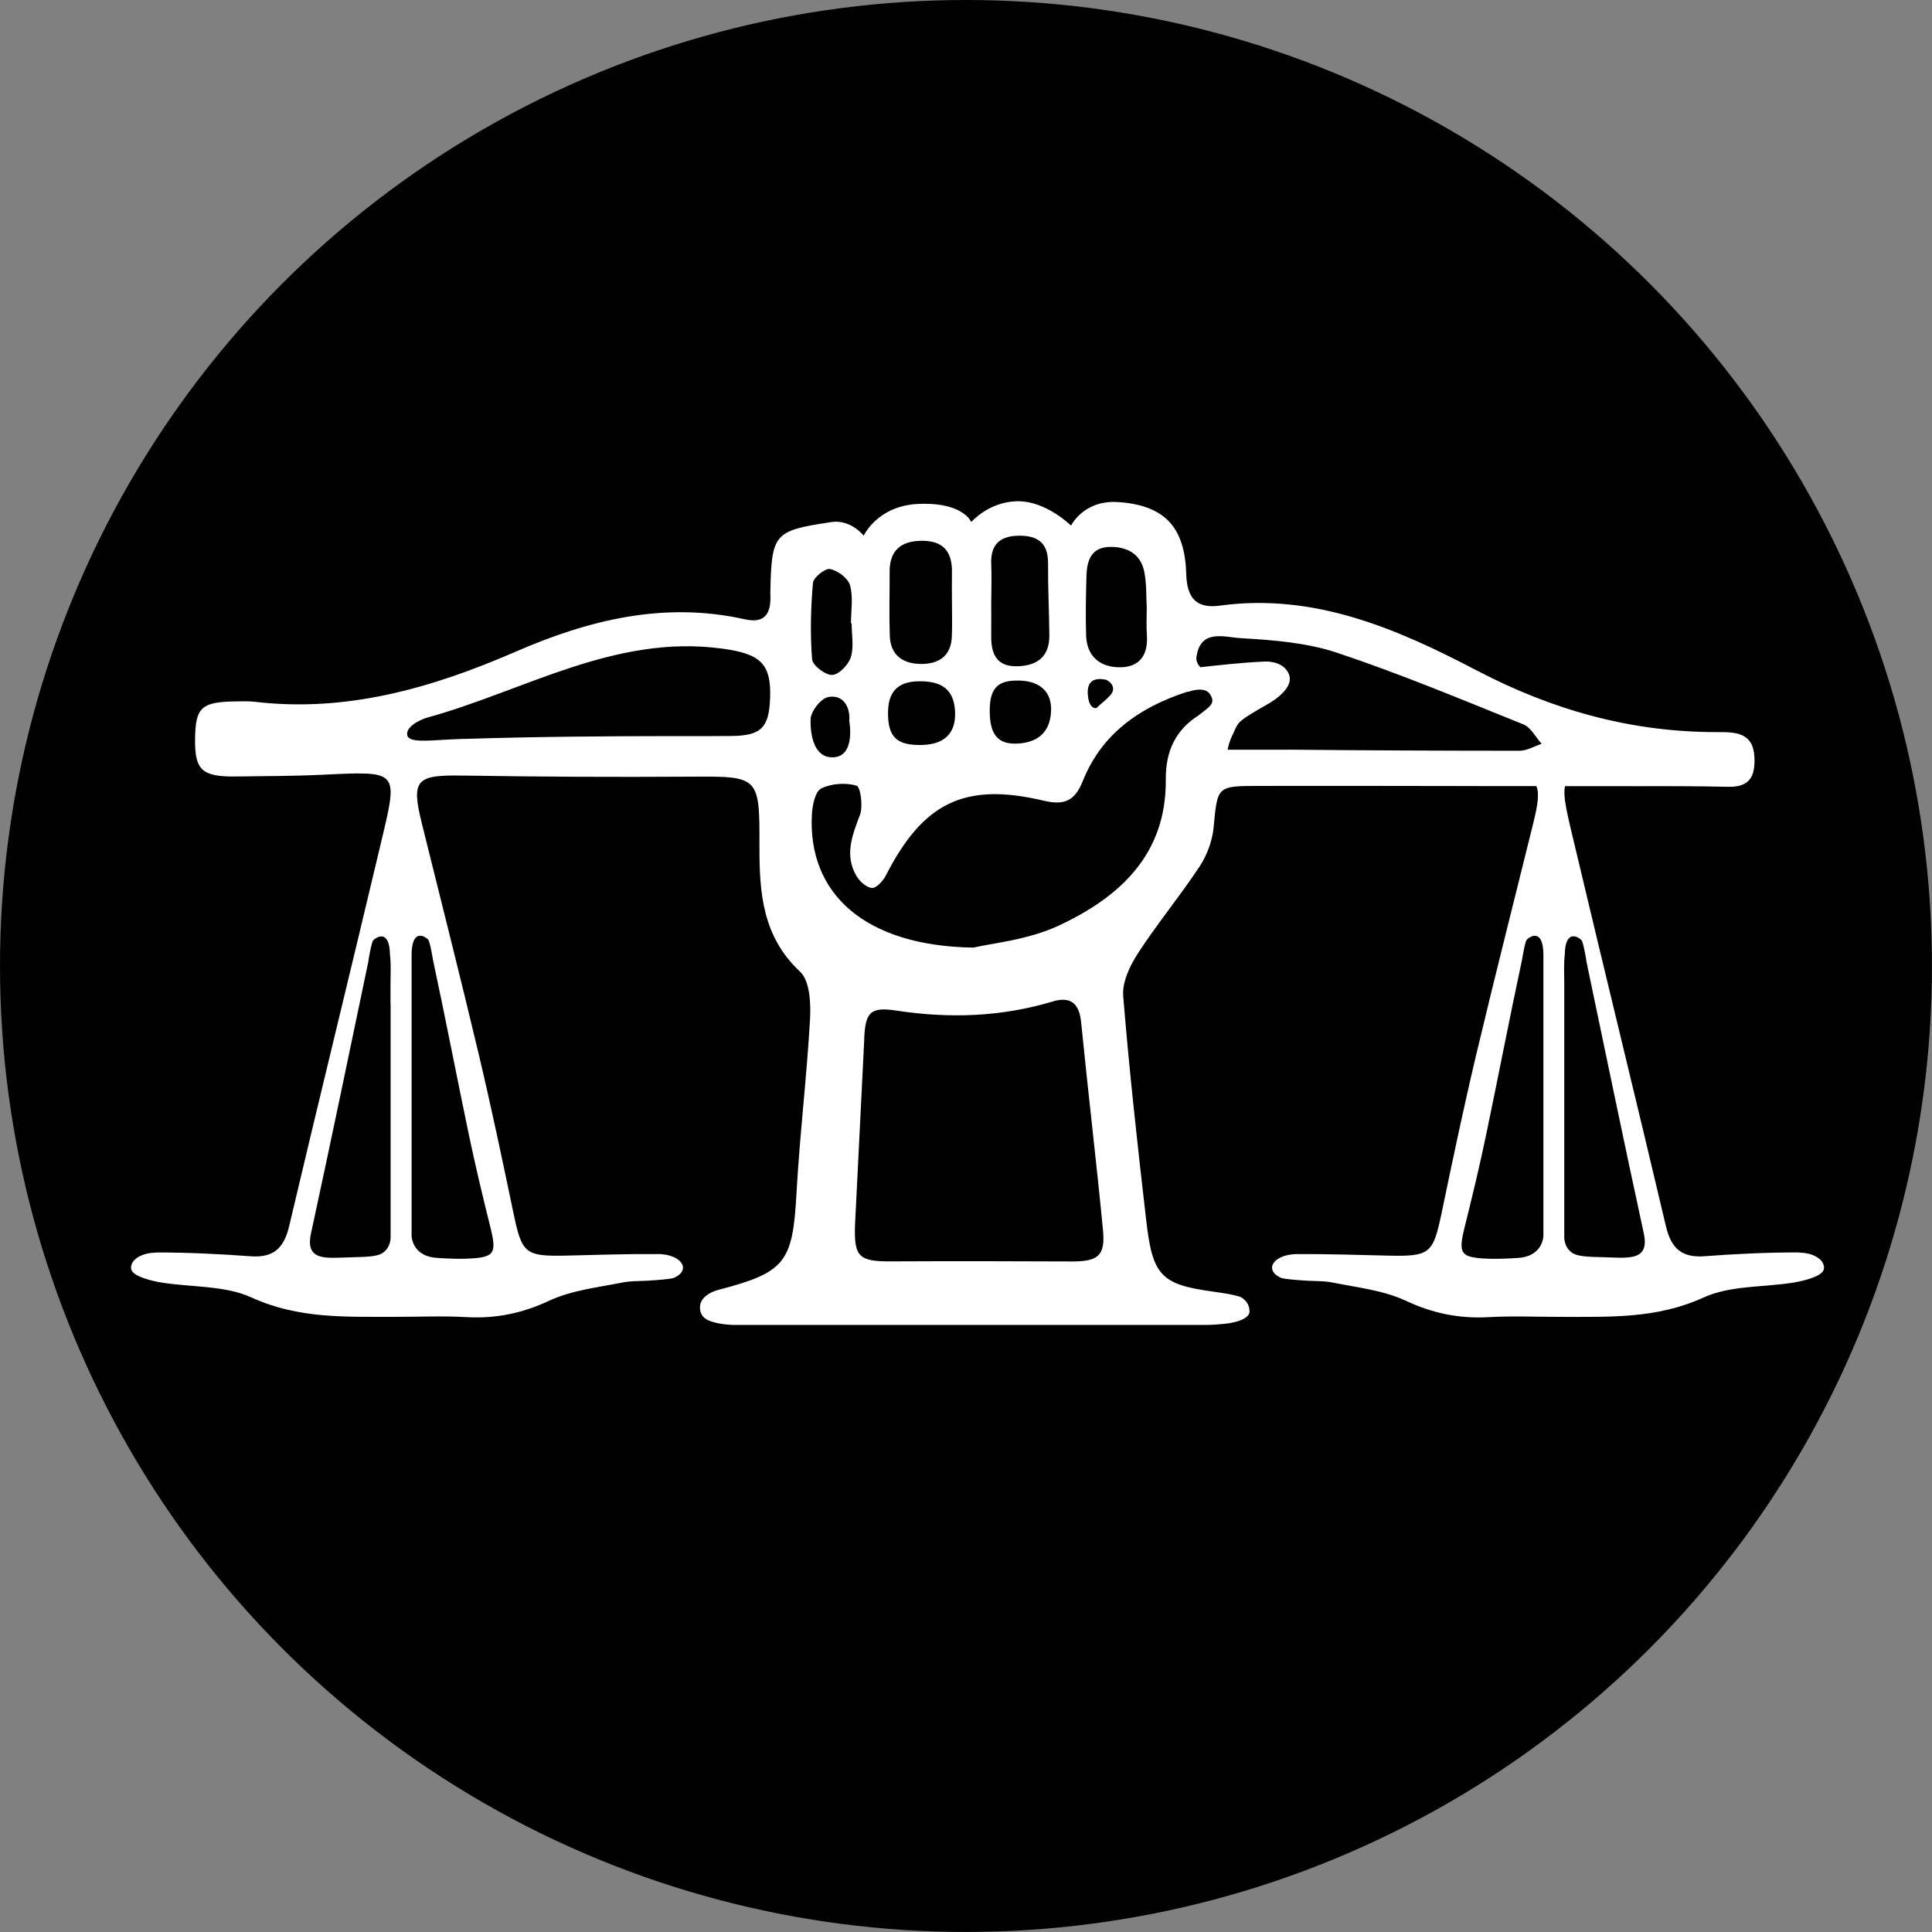
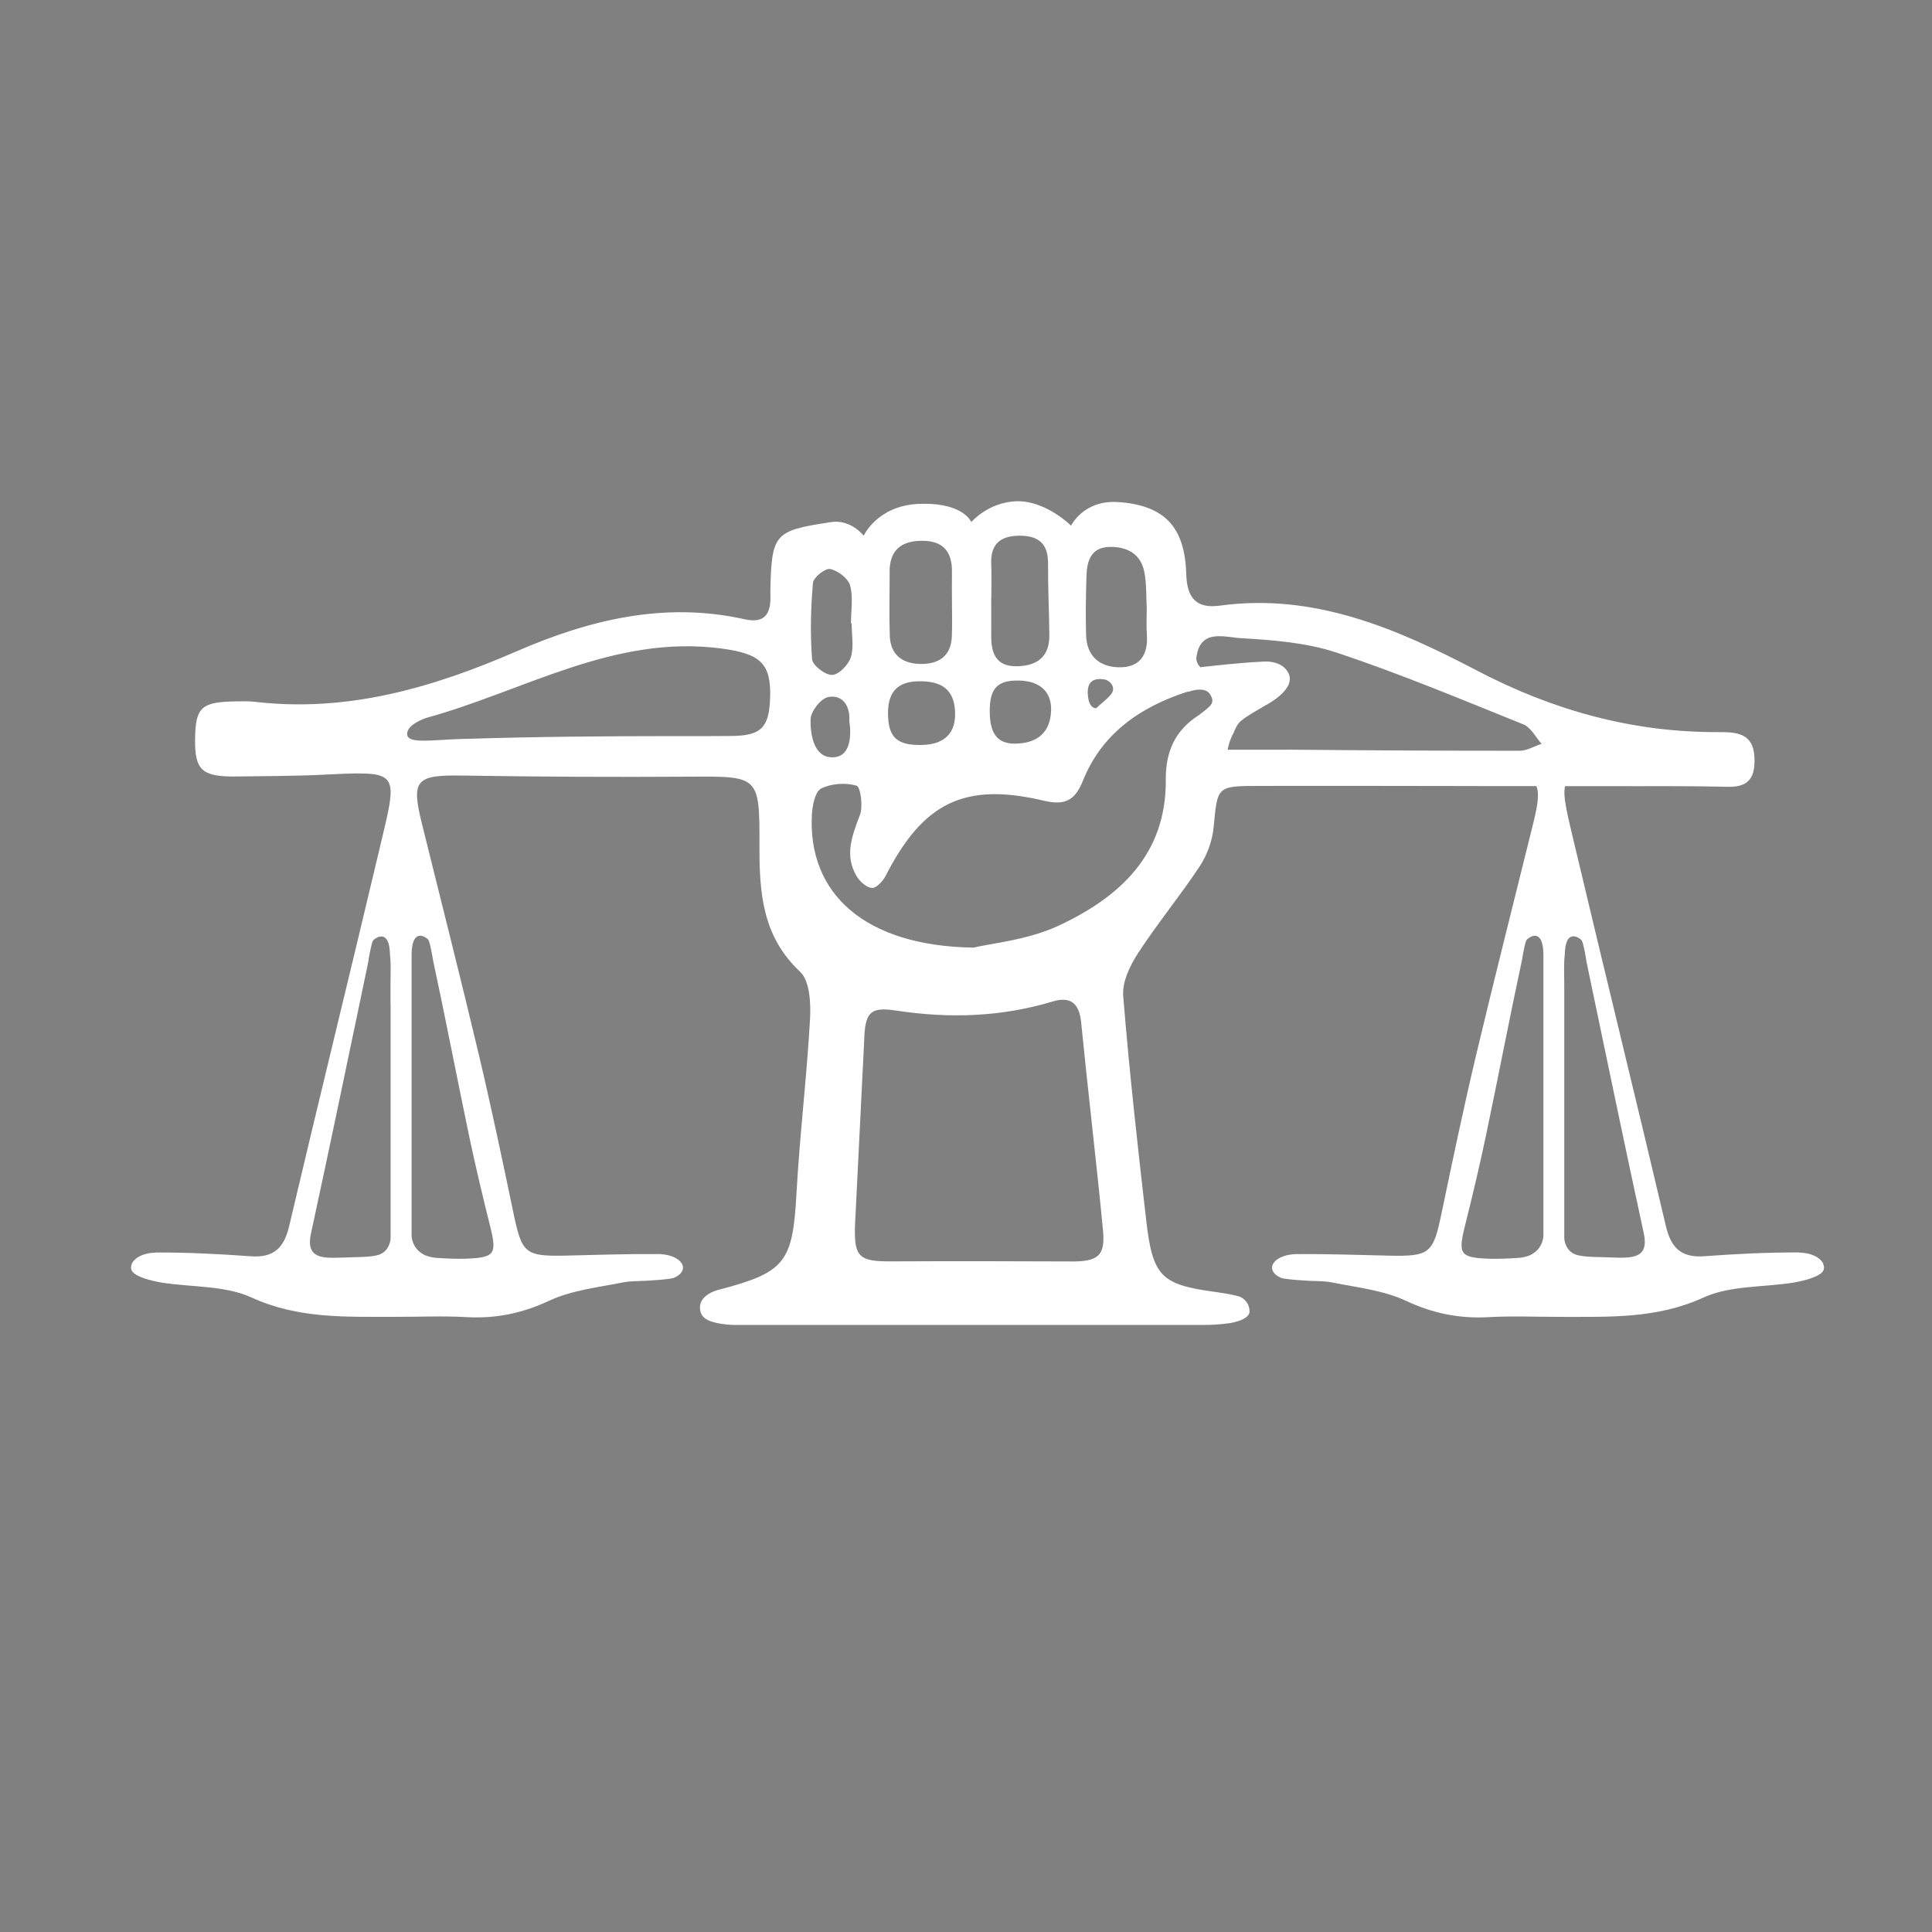
<svg xmlns="http://www.w3.org/2000/svg" id="a" width="488.97" height="488.97" viewBox="0 0 488.97 488.97">
  <rect x="0" y="0" width="488.97" height="488.97" fill="#808080" stroke="none" />
-   <circle cx="244.48" cy="244.48" r="244.48" />
  <path d="M461.42,319.83s.04-.03.06-.05c-.04-.02-.07-.04-.11-.06-.74-1.51-3.01-2.62-5.75-2.69-.15-.02-.29-.04-.44-.05-7.94-.02-15.89.37-23.81.96-5.79.43-8.44-2.06-9.74-7.59-7.5-31.87-15.33-63.66-22.88-95.52-1.98-8.36-3.28-13.17-2.66-15.87h16.9s0,.02,0,.02c8.15-.03,16.3-.03,24.44.15,5.5.12,6.8-2.76,6.6-7.43-.26-6.19-4.54-6.43-9.14-6.41-21.73.08-41.78-5.47-61.13-15.6-20.16-10.55-41.14-19.68-65.04-16.41-5.91.81-8.32-1.89-8.5-8.03-.34-11.82-5.44-17.17-16.59-18.14-.04,0-.09,0-.13,0-.37-.03-.77-.05-1.16-.07-8.25-.26-11.27,5.99-11.27,5.99,0,0-6.19-6.14-13.34-6.17h-.51c-7.15.26-11.4,5.27-11.4,5.27,0,0-1.85-4.71-12.08-4.63-.48.01-.97.03-1.45.04-10.29.53-13.7,8.04-13.7,8.04,0,0-3.28-4.27-8.36-3.43-.11.02-.19.03-.29.05-14.05,2.15-14.67,2.85-14.98,17.7,0,.36.03.72.03,1.08.07,4.45-1.51,6.87-6.53,5.75-20.32-4.55-39.38.13-57.91,8.19-21.11,9.17-42.74,15.46-66.13,12.69-1.43-.17-2.89-.11-4.33-.1-9.11.09-10.61,1.41-10.72,9.44-.12,7.99,1.74,9.7,10.54,9.57,7.22-.11,14.45-.09,21.67-.44,3.54-.17,6.39-.31,8.72-.33.04,0,.08,0,.12,0l2.61.05c7.94.48,6.55,4.09,3.02,19.04-7.54,31.86-15.37,63.65-22.88,95.52-1.3,5.53-3.95,8.02-9.74,7.59-7.92-.58-15.87-.97-23.81-.96-.15,0-.29.03-.44.05-2.74.06-5.01,1.18-5.75,2.69-.04.02-.07.04-.11.06.02.02.04.03.06.05-.13.3-.22.61-.22.94,0,.23.05.46.12.68.74,1.7,5.12,2.7,7.39,3.11,7.74,1.27,16.18.7,22.98,3.81,11.85,5.42,23.81,4.87,36,4.9,6.14.02,12.3-.27,18.42.07,7.38.41,14.05-.94,20.88-4.13,5.7-2.66,12.36-3.39,18.66-4.64,1.83-.36,3.74-.34,5.62-.42.15,0,.31-.01.46-.02.07,0,.17,0,.26-.01.27-.02.55-.03.82-.06.02,0,.04,0,.06,0,1.74-.11,4.55-.32,5.67-.63.7-.31,1.32-.68,1.72-1.13.41-.45.64-.96.64-1.5,0-.35-.12-.68-.3-1,0,0,0,0,.01-.01-.01,0-.02-.01-.03-.02-.72-1.24-2.67-2.16-5.07-2.35-.06,0-.13-.02-.19-.02-.07,0-.14,0-.21,0-.16,0-.32-.03-.48-.03-.15,0-.3.02-.45.02-7.56-.07-15.13.21-22.7.38-10.59.23-11.34-.48-13.5-10.81-2.79-13.37-5.6-26.74-8.75-40.03-4.65-19.6-9.62-39.12-14.46-58.67-2.7-10.9-1.38-12.17,10.2-11.98.36,0,.71,0,1.07.01,18.79.3,37.58.39,56.37.27,17.74-.11,17.89-.29,17.84,17.55-.03,11.77.71,22.86,10.28,31.81,2.47,2.32,2.74,7.96,2.52,12-.83,14.73-2.62,29.41-3.43,44.14-.96,17.43-2.82,19.96-19.71,24.37,0,0-4.72,1.06-4.72,4.45,0,1.57.7,2.6,2.09,3.26.01,0,.02.02.03.02.09.04.2.07.29.11.19.08.38.15.59.22,2.44.79,5.49.83,5.49.83h86.08,0c11.07,0,22.14,0,33.2,0,3.59,0,6.47-.48,6.47-.48,5.15-.93,4.85-2.9,4.85-2.9,0-1.79-.94-2.92-2.17-3.64-1.54-.71-7.28-1.44-7.28-1.44h0c-12.98-1.82-15.08-4.08-16.68-17.87-2.19-18.95-4.3-37.91-5.84-56.92-.28-3.51,1.69-7.66,3.73-10.8,4.9-7.54,10.67-14.51,15.63-22.02,1.88-2.85,3.2-6.47,3.52-9.85,1-10.4.76-10.48,11.43-10.5,17.7-.03,35.41,0,53.11.03,2.07,0,4.14.02,6.21.02h0s10.93,0,10.93,0c.8,1.78.39,4.67-.76,9.32-4.83,19.55-9.8,39.07-14.46,58.67-3.16,13.29-5.96,26.66-8.75,40.03-2.16,10.32-2.91,11.04-13.5,10.81-7.57-.16-15.13-.45-22.7-.38-.15,0-.3-.02-.45-.02-.17,0-.32.02-.48.03-.07,0-.14,0-.21,0-.06,0-.13.02-.19.02-2.41.19-4.36,1.11-5.07,2.35-.01,0-.02.01-.03.02,0,0,0,0,.01.01-.18.32-.3.65-.3,1,0,.54.23,1.05.64,1.5.4.45,1.02.82,1.72,1.13,1.12.31,3.93.52,5.67.63.02,0,.04,0,.06,0,.27.02.54.04.82.06.1,0,.19.01.26.01.15,0,.31.02.46.02,1.88.07,3.8.05,5.62.42,6.3,1.25,12.96,1.98,18.66,4.64,6.82,3.19,13.5,4.54,20.88,4.13,6.12-.34,12.28-.06,18.42-.07,12.2-.03,24.15.52,36-4.9,6.81-3.11,15.24-2.54,22.98-3.81,2.27-.41,6.65-1.41,7.39-3.11.07-.22.12-.45.12-.68,0-.33-.09-.64-.22-.94ZM98.86,254.17h0s0,22.59,0,22.59c0,.51,0,1.02,0,1.54h0v34.96s.03,2.67-2.22,3.97c-.15.08-.31.17-.49.24-.32.14-.7.24-1.11.31-.23.05-.47.09-.74.13-.04,0-.06.02-.1.02,0,0-.02,0-.03,0-1.35.18-3.07.23-5.34.28-1.8.03-3.61.17-5.41.11-4.09-.13-5.67-1.78-4.7-6.21,4.96-22.81,9.66-45.67,14.46-68.52.05-.22.08-.46.11-.69h0s0-.05,0-.06c.02-.16.05-.31.08-.46.2-1.15.71-3.93,1.08-4.38.47-.56,4.11-3.27,4.25,3.6.29,2.49.13,5.03.13,7.55,0,1.68,0,3.36,0,5.04ZM108.38,237.82c.46.56,1.16,4.85,1.16,4.85,0,0-.01.01-.01.01,3.19,14.85,6.05,29.77,9.16,44.63,1.62,7.73,3.46,15.42,5.37,23.08,1.76,7.07,1.18,7.93-6.38,8.18-1.08.04-2.17.02-3.25-.02-1.33-.04-2.45-.09-3.43-.17,0,0,0,0-.01,0-.93-.03-1.72-.16-2.42-.36-.55-.14-1.01-.32-1.4-.55-2.93-1.57-3-4.62-3-4.62v-71.47h0s0,0,0,0c.14-6.8,3.75-4.12,4.21-3.57ZM194.9,176.71c-.26,7.45-2.25,9.5-9.81,9.56-4.31.04-8.62.04-12.94.04h0s-.96,0-2.65,0c-1.05,0-2.11,0-3.16,0-9.83,0-30.42.11-48.29.69-.41.01-.74.01-1.11.02-1.09.05-2.19.09-3.28.14-5.92.33-10.49.84-10.62-1.3-.16-2.53,4.78-4.15,4.78-4.15,24.72-6.75,47.61-21.21,74.82-17.57,9.85,1.32,12.57,3.77,12.27,12.57ZM274.97,145.81c.11-3.84,1.14-7.29,5.85-7.39,4.32-.09,7.83,1.68,8.77,6.21.64,3.11.47,6.38.64,9.21,0,2.51-.13,4.66.03,6.79.38,5.27-1.92,8.42-7.26,8.25-4.89-.16-7.97-3-8.12-8.1-.15-4.98-.05-9.98.09-14.97ZM280.75,176.22s0,0,0,0c0,0,0,0,0,0,0,0,0,0,0,0-.77.9-1.97,1.74-3.3,3.01,0,0-1.92.32-2.13-3.54-.05-.14-.07-.25-.03-.3-.12-4.22,3.43-3.56,4.44-3.39,1.01.18,3.28,2.14,1.02,4.21ZM250.86,151.36h.03c0-2.86.11-5.72-.02-8.57-.23-5,2.24-7.17,7.06-7.21,4.75-.04,7.35,1.88,7.32,6.97-.04,6.07.27,12.14.33,18.21.05,5.35-2.95,7.72-8.06,7.86-5.3.15-6.68-3.11-6.65-7.61.02-3.21,0-6.43,0-9.64ZM258.02,172.24c5.32.16,8.27,2.98,7.99,7.88-.29,5.1-3.22,7.72-8.24,8.06-5.08.34-7.25-2.11-7.28-8.12-.03-5.89,1.98-7.98,7.54-7.81ZM225.15,144.75c-.01-5.39,2.79-7.82,8.06-7.88,5.51-.07,7.83,2.76,7.72,8.03-.05,2.52,0,5.04,0,7.56,0,2.88.09,5.76-.03,8.64-.2,4.97-3.33,6.98-7.86,6.94-4.54-.04-7.67-2.23-7.84-7.09-.19-5.39-.03-10.8-.04-16.2ZM232.3,172.43c6.06-.16,9.1,2.1,9.41,7.51.32,5.48-2.54,8.45-8.3,8.6-6.38.17-8.63-1.92-8.66-7.95-.03-5.09,2.06-8.01,7.55-8.16ZM205.74,147.54c.12-1.39,3.12-3.78,4.34-3.53,1.96.4,4.56,2.34,5.06,4.14.84,2.99.23,6.39.23,9.62.06,0,.11,0,.17,0,0,2.87.61,5.93-.2,8.55-.59,1.91-3.01,4.42-4.71,4.5-1.72.08-4.97-2.4-5.1-3.96-.5-6.41-.34-12.91.22-19.33ZM205.16,182.11c-.04-1.96,2.55-5.32,4.43-5.69,3.91-.76,5.65,2.66,5.35,6.06,0,0,1.76,9.19-4.29,9.19s-5.49-9.56-5.49-9.56ZM271.01,319.26c-15.15-.07-30.3-.09-45.45-.02-8.12.04-9.47-1.04-9.16-9.31l2.31-46.42c.19-7.32,1.48-8.76,8.15-7.74,13.43,2.05,26.58,1.61,39.63-2.32,4.43-1.33,6.66.49,7.13,5.24,1.74,17.54,3.84,35.04,5.53,52.58.64,6.61-1.23,8.03-8.13,8ZM303.51,180.94c-6.18,3.88-8.52,9.4-8.46,16.39.17,18.94-11.69,29.72-27,36.89-7.96,3.73-17.28,4.54-21.67,5.61-27.55-.4-41.98-13.69-40.9-33.71.13-2.31.83-5.79,2.36-6.56,2.56-1.28,6.21-1.53,8.95-.71,1,.3,1.68,5.22.85,7.41-1.97,5.2-3.96,10.18-.87,15.45.81,1.38,2.55,2.95,3.93,3.02,1.13.06,2.79-1.78,3.49-3.14,9.45-18.47,19.93-23.69,39.99-18.94,5.39,1.28,7.91-.1,9.89-5.04,4.76-11.89,14.36-18.56,26.1-22.43.29-.09.59-.14.9-.16v-.03s3.87-1.42,5.2.75c1.33,2.17.29,2.85-2.78,5.19ZM325.87,189.73l-.02.02h-15.14s.2-1.81,1.48-4.24c0,0,0,0,0,0,.49-1.18,1-2.33,1.88-3.05,1.86-1.53,4.09-2.63,6.15-3.91h.01s7.95-3.99,5.86-8.19c-.94-1.89-2.74-2.61-4.43-2.84-.25-.06-.57-.1-1.09-.09,0,0-.01,0-.02,0-.52-.01-1,.01-1.42.05-4.95.23-11.68.98-14.25,1.27-.4.03-.76.07-1.06.13,0,0-1.42-1.27-.94-3,1.12-6.72,7.14-4.6,11.11-4.37,8.19.48,16.68,1.12,24.39,3.69,15.98,5.32,31.56,11.85,47.2,18.15,1.88.76,3.08,3.23,4.59,4.91-1.87.61-3.73,1.75-5.6,1.75-19.57,0-39.15-.09-58.72-.28ZM390.62,246.45v66.41s-.08,3.05-3,4.62c-.39.23-.85.41-1.4.55-.69.2-1.49.33-2.42.36,0,0,0,0-.01,0-.98.08-2.1.13-3.43.17-1.08.03-2.17.05-3.25.02-7.56-.25-8.14-1.11-6.38-8.18,1.91-7.66,3.76-15.35,5.37-23.08,3.11-14.86,5.97-29.78,9.16-44.63,0,0-.01-.01-.01-.01,0,0,.69-4.29,1.16-4.85.47-.56,4.08-3.24,4.21,3.57h0s0,0,0,0v5.06ZM411.34,318.3c-1.8.06-3.6-.08-5.41-.11-2.26-.04-3.99-.1-5.34-.28,0,0-.02,0-.03,0-.04,0-.06-.02-.1-.02-.26-.04-.5-.08-.74-.13-.41-.08-.78-.17-1.11-.31-.18-.07-.34-.15-.49-.24-2.24-1.3-2.22-3.97-2.22-3.97v-34.96h0c0-.51,0-1.02,0-1.54v-22.59h0c0-1.68,0-3.36,0-5.04,0-2.52-.16-5.06.13-7.55.14-6.87,3.78-4.16,4.25-3.6.37.44.88,3.23,1.08,4.38.03.15.06.3.08.46,0,.01,0,.06,0,.06h0c.03.24.06.47.11.69,4.8,22.84,9.5,45.71,14.46,68.52.96,4.44-.61,6.08-4.7,6.21Z" fill="#fff" />
</svg>